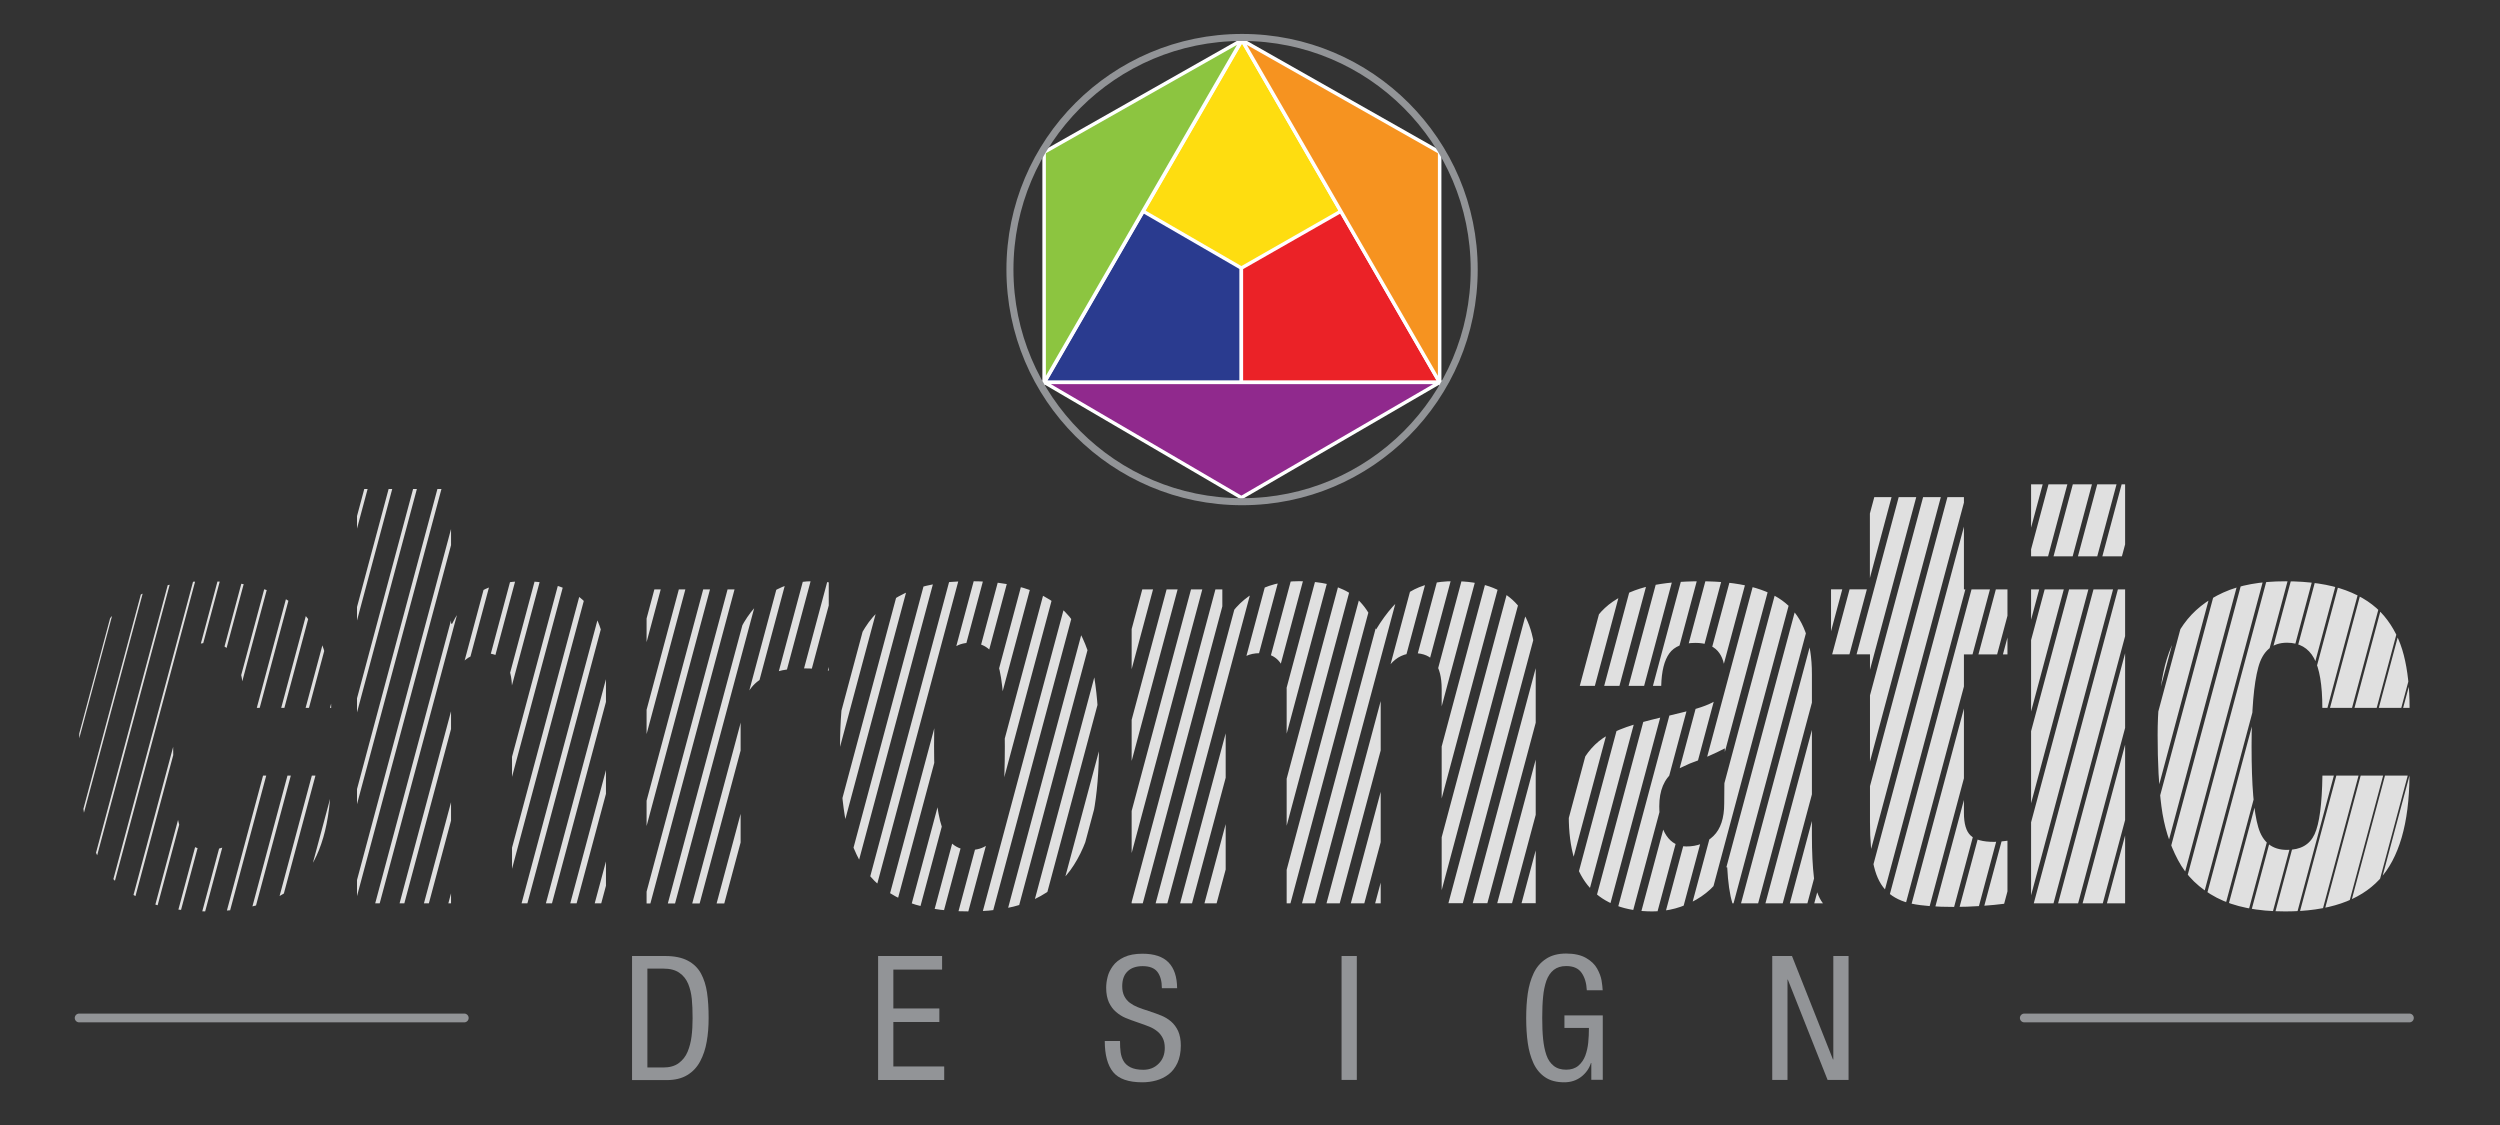
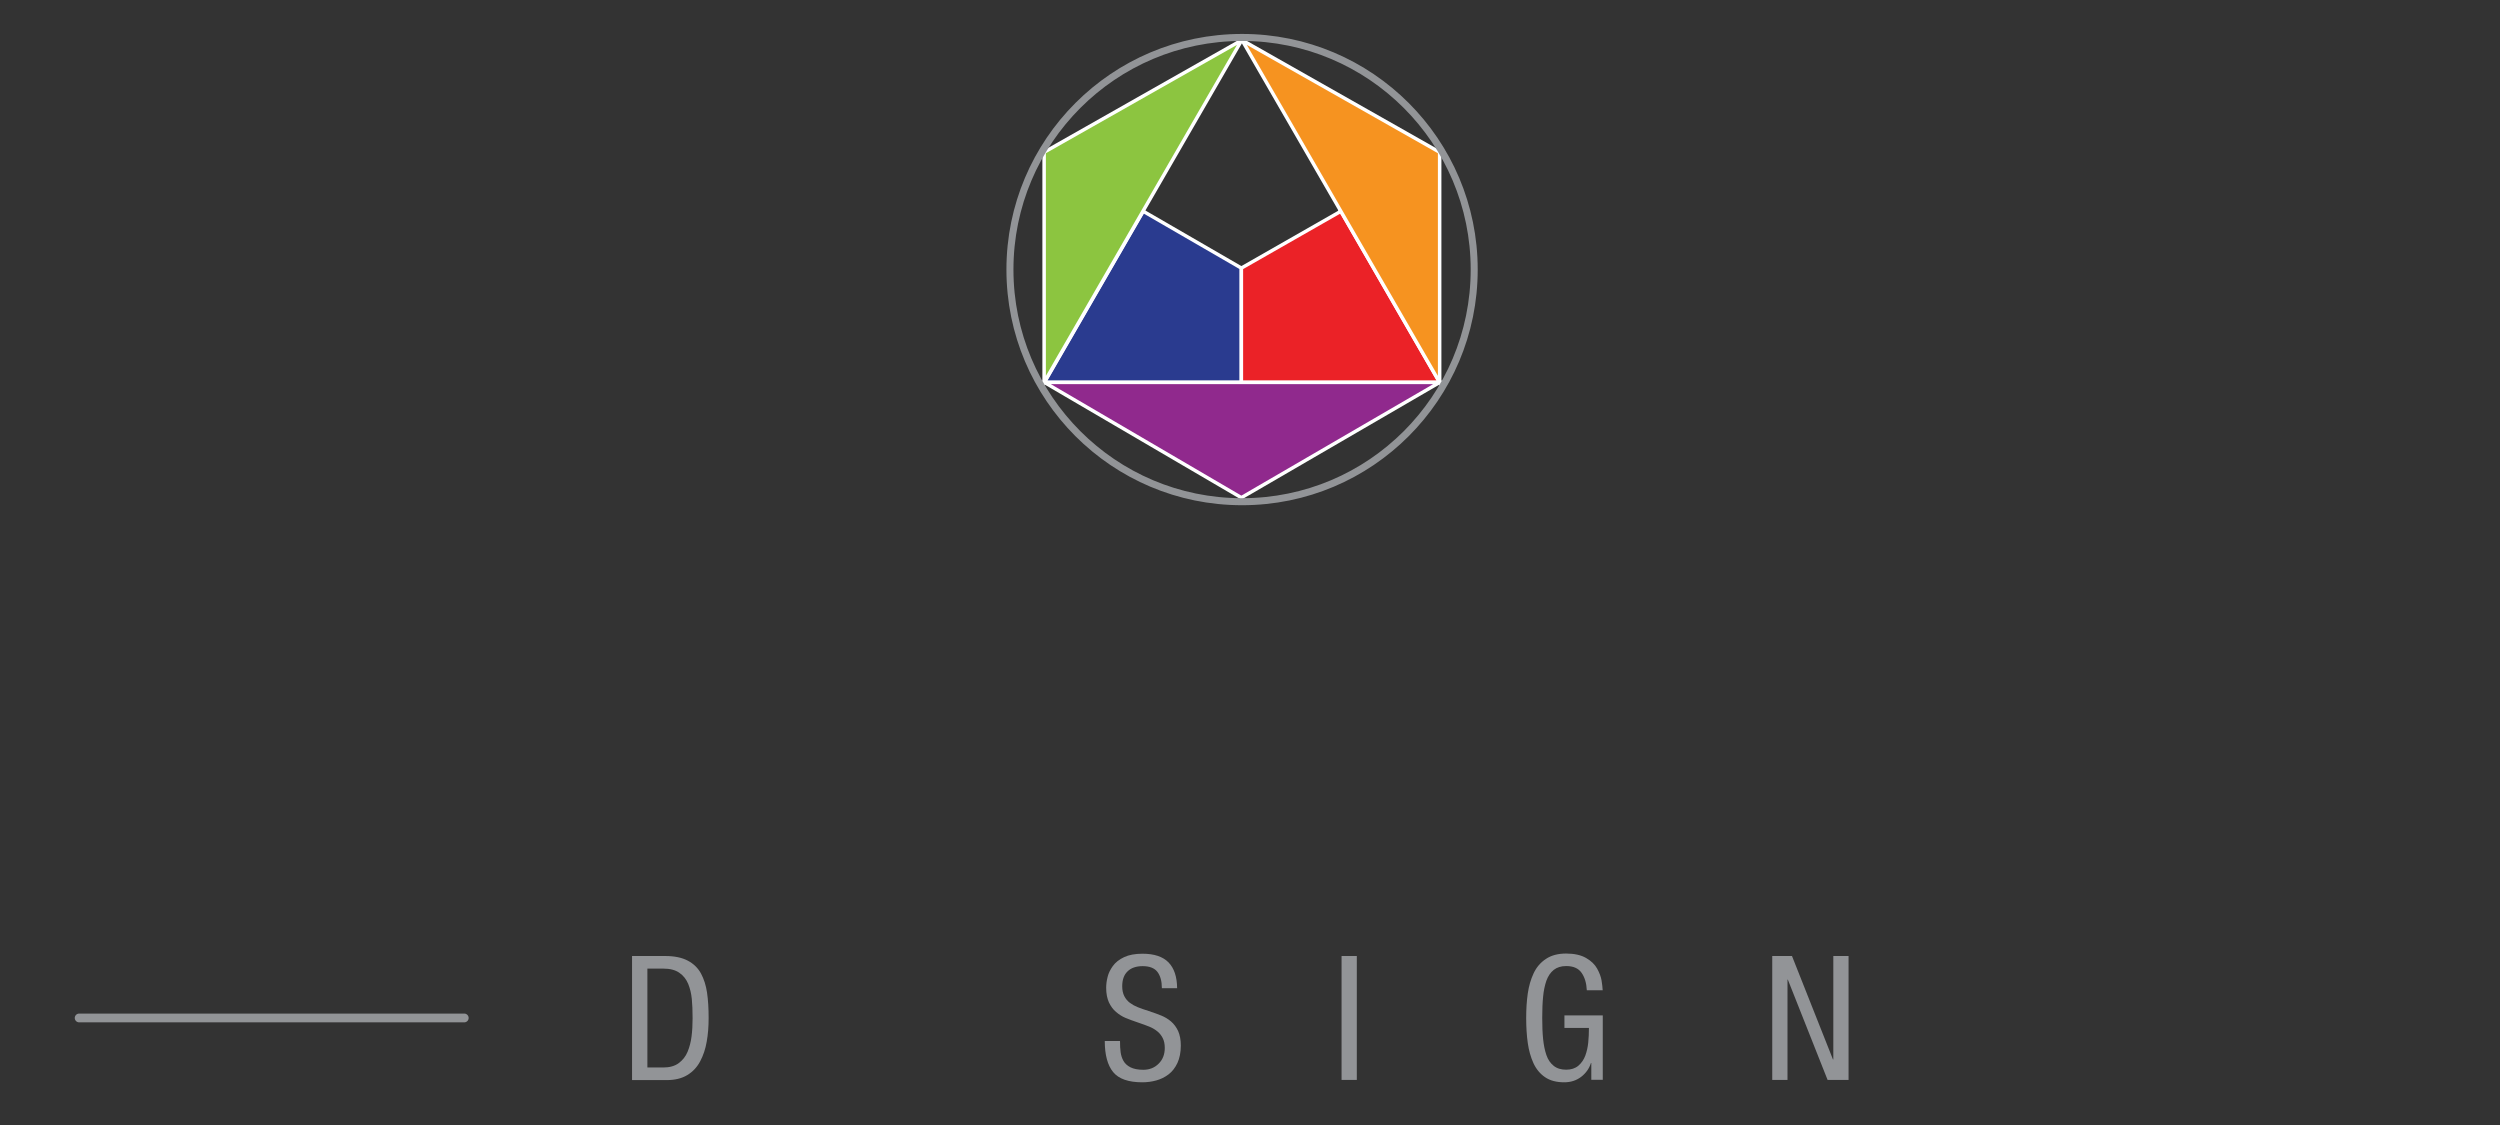
<svg xmlns="http://www.w3.org/2000/svg" width="100%" height="100%" viewBox="0 0 1182 532" version="1.1" xml:space="preserve" style="fill-rule:evenodd;clip-rule:evenodd;stroke-miterlimit:10;">
  <rect x="0" y="0" width="1182" height="532" fill="#333333" stroke="none" />
  <g>
    <clipPath id="_clip1">
-       <path d="M115.333,334.625c0,-10.792 -1.333,-18.625 -3.958,-23.458c-2.667,-4.834 -6.917,-7.292 -12.75,-7.292c-6.958,0 -11.5,3.875 -13.583,11.667c-2.125,7.791 -3.167,20.25 -3.167,37.458c0,18.292 1.042,31 3.167,38.125c2.083,7.125 6.625,10.708 13.583,10.708c6.417,0 10.75,-2.458 13.042,-7.416c2.291,-4.959 3.5,-14.167 3.708,-27.709l41.167,0c-0.167,22.667 -4.959,39.042 -14.25,49.125c-9.334,10.042 -24.125,15.084 -44.459,15.084c-13.375,-0 -24.125,-2.167 -32.375,-6.459c-8.25,-4.291 -14.375,-10.25 -18.375,-17.833c-4.041,-7.583 -6.625,-16.042 -7.833,-25.375c-1.208,-9.333 -1.792,-20.583 -1.792,-33.75c0,-11.167 0.917,-21.083 2.75,-29.75c1.834,-8.667 5.042,-16.25 9.584,-22.625c4.583,-6.417 10.791,-11.375 18.666,-14.958c7.875,-3.584 17.667,-5.334 29.375,-5.334c11.334,0 20.834,1.417 28.542,4.25c7.667,2.834 13.708,6.875 18.125,12.084c4.375,5.208 7.5,11.375 9.333,18.541c1.834,7.125 2.75,15.459 2.75,24.959l-41.25,-0l0,-0.042Zm53.459,-103.417l44.458,0l0,63.667l0.542,0c3.458,-7.125 8.041,-12.25 13.708,-15.375c5.667,-3.125 12.417,-4.667 20.292,-4.667c12.791,0 22.458,3.334 28.958,10c6.5,6.667 9.75,17.042 9.75,31.125l0,111.125l-44.417,0l0,-101.25c0,-11.333 -4.291,-17 -12.916,-17c-4.584,0 -8.375,1.792 -11.375,5.334c-3,3.583 -4.542,8.833 -4.542,15.791l0,97.125l-44.458,0l-0,-195.875Zm136.916,47.459l42.792,-0l0,20.833l0.542,-0c3.291,-7.333 7.875,-13.25 13.708,-17.833c5.833,-4.584 13.167,-6.875 21.958,-6.875c2.917,-0 5.292,0.166 7.125,0.541l0,41.75c-3.833,-0.75 -7.958,-1.083 -12.333,-1.083c-9.333,0 -16.542,2.167 -21.667,6.458c-5.125,4.292 -7.666,11.125 -7.666,20.459l-0,84.25l-44.459,-0l0,-148.5Zm120.667,146.625c-8.125,-3.75 -14.333,-9.042 -18.5,-15.917c-4.208,-6.875 -7.042,-14.833 -8.5,-23.875c-1.458,-9.042 -2.208,-19.792 -2.208,-32.25c-0,-12.083 0.875,-22.792 2.625,-32.083c1.75,-9.334 4.791,-17.459 9.208,-24.417c4.375,-6.958 10.625,-12.333 18.667,-16.208c8.041,-3.834 18.291,-5.75 30.75,-5.75c13.166,-0 23.875,1.875 32.083,5.625c8.25,3.75 14.417,9.041 18.5,15.916c4.125,6.875 6.917,14.834 8.375,23.875c1.458,9.042 2.208,19.792 2.208,32.25c0,12.084 -0.875,22.792 -2.625,32.084c-1.75,9.333 -4.791,17.458 -9.208,24.416c-4.375,6.959 -10.625,12.334 -18.667,16.209c-8.041,3.833 -18.291,5.75 -30.75,5.75c-13.166,-0 -23.833,-1.875 -31.958,-5.625Zm45.542,-111.084c-2.125,-6.875 -6.542,-10.291 -13.292,-10.291c-6.417,-0 -10.833,3.583 -13.292,10.708c-2.458,7.125 -3.708,19.833 -3.708,38.125c0,18.292 1.25,31.042 3.708,38.292c2.459,7.208 6.917,10.833 13.292,10.833c6.75,-0 11.208,-3.417 13.292,-10.292c2.083,-6.875 3.166,-19.708 3.166,-38.541c0,-19.042 -1.083,-32 -3.166,-38.834Zm63.125,-35.541l42.875,-0l-0,17.541l0.541,0c3.292,-6.75 8.042,-12.041 14.25,-15.791c6.209,-3.75 13.334,-5.625 21.417,-5.625c3.833,-0 7.458,0.291 10.833,0.833c3.375,0.542 6.75,1.583 10.167,3.167c3.375,1.541 6.417,3.875 9.042,7c2.666,3.125 4.791,7.041 6.458,11.791c5.125,-8.416 10.417,-14.291 15.917,-17.708c5.5,-3.375 12.416,-5.083 20.833,-5.083c12.792,-0 22.458,3.333 28.958,10c6.5,6.666 9.75,17.041 9.75,31.125l0,111.125l-44.458,-0l0,-101.209c0,-11.333 -4.292,-17 -12.917,-17c-4.583,0 -8.375,1.792 -11.375,5.334c-3,3.583 -4.541,8.833 -4.541,15.791l-0,97.125l-44.459,0l0,-101.25c0,-11.333 -4.291,-17 -12.916,-17c-4.584,0 -8.375,1.792 -11.375,5.334c-3,3.583 -4.542,8.833 -4.542,15.791l0,97.125l-44.458,0l-0,-148.416Zm210.75,45.541c0.166,-9.875 1.708,-18.041 4.541,-24.541c2.834,-6.5 6.917,-11.584 12.209,-15.209c5.125,-3.458 10.958,-5.958 17.541,-7.416c6.584,-1.459 14.542,-2.209 23.875,-2.209c18.459,0 31.875,3.417 40.209,10.292c8.333,6.875 12.5,18.083 12.5,33.625l-0,76.25c-0,8.042 0.333,14.667 0.958,19.875c0.625,5.208 2.042,9.292 4.25,12.208l-42.792,0c-1.291,-4.208 -2.083,-9.875 -2.458,-17l-0.542,0c-2.916,6.417 -7.583,11.5 -14,15.209c-6.416,3.75 -13.333,5.625 -20.833,5.625c-12.792,-0 -22.583,-3.667 -29.375,-10.959c-6.75,-7.333 -10.167,-18.75 -10.167,-34.291c0,-8.584 1.625,-16.292 4.959,-23.042c3.291,-6.75 7.666,-11.708 13.166,-14.833c3.667,-2 7.917,-3.75 12.75,-5.209c4.834,-1.458 10.542,-2.916 17.167,-4.375c5.292,-1.291 8.583,-2.083 9.875,-2.458c6.75,-1.833 11.125,-3.75 13.042,-5.75c1.916,-2 2.875,-5.75 2.875,-11.25c-0,-4.75 -1.167,-8.417 -3.417,-10.958c-2.292,-2.542 -5.792,-3.834 -10.542,-3.834c-5.875,0 -9.958,1.667 -12.333,4.959c-2.375,3.291 -3.667,8.416 -3.833,15.375l-39.625,-0l-0,-0.084Zm42.125,70.917c2.291,3.375 5.458,5.083 9.458,5.083c5.125,0 9.375,-1.666 12.75,-4.958c3.375,-3.292 5.083,-8.417 5.083,-15.375c0,-5.5 0.084,-11.333 0.292,-17.542l0,-8.5c-4.958,2.584 -10.417,4.959 -16.458,7.125c-3.834,1.667 -6.417,2.917 -7.667,3.834c-4.583,3.458 -6.875,8.958 -6.875,16.458c0,5.875 1.125,10.5 3.417,13.875Zm96.208,-85.75l-18.417,0l0,-30.75l18.375,0l0,-43.583l44.459,-0l-0,43.625l20.583,-0l0,30.75l-20.583,-0l-0,74.916c-0,5.125 1.041,8.709 3.166,10.709c2.084,2 5.792,3 11.125,3c1.625,-0 3.75,-0.167 6.292,-0.542l-0,29.625c-8.417,1.083 -16.917,1.667 -25.5,1.667c-8.25,-0 -14.792,-0.5 -19.625,-1.5c-4.833,-1 -8.75,-2.875 -11.667,-5.625c-2.916,-2.75 -5.041,-6.709 -6.291,-11.917c-1.292,-5.208 -1.917,-12.208 -1.917,-21l-0,-79.375Zm76.167,-80.375l44.458,0l0,34.042l-44.458,-0l-0,-34.042Zm-0,49.667l44.458,-0l0,148.416l-44.458,0l-0,-148.416Zm137.708,55.958c0,-10.792 -1.333,-18.625 -3.958,-23.458c-2.667,-4.834 -6.917,-7.292 -12.75,-7.292c-6.959,0 -11.5,3.875 -13.584,11.667c-2.125,7.791 -3.166,20.25 -3.166,37.458c-0,18.292 1.041,31 3.166,38.125c2.084,7.125 6.625,10.708 13.584,10.708c6.416,0 10.75,-2.458 13.041,-7.416c2.292,-4.959 3.5,-14.167 3.709,-27.709l41.166,0c-0.166,22.667 -4.958,39.042 -14.25,49.125c-9.333,10.042 -24.166,15.084 -44.458,15.084c-13.333,-0 -24.125,-2.167 -32.375,-6.459c-8.25,-4.291 -14.375,-10.25 -18.375,-17.833c-4.042,-7.583 -6.625,-16.042 -7.833,-25.375c-1.209,-9.333 -1.792,-20.583 -1.792,-33.75c0,-11.167 0.917,-21.083 2.75,-29.75c1.833,-8.667 5.042,-16.25 9.583,-22.625c4.584,-6.417 10.792,-11.375 18.667,-14.958c7.875,-3.584 17.667,-5.334 29.375,-5.334c11.333,0 20.833,1.417 28.542,4.25c7.666,2.834 13.708,6.875 18.125,12.084c4.375,5.208 7.5,11.375 9.333,18.541c1.833,7.125 2.75,15.459 2.75,24.959l-41.25,-0l0,-0.042Z" />
-     </clipPath>
+       </clipPath>
    <g clip-path="url(#_clip1)">
      <path d="M-76.333,773.792l-0.625,-0l215.25,-803.292l0.625,-0l-215.25,803.292Zm226.875,-803.292l-0.75,-0l-215.209,803.292l0.75,-0l215.209,-803.292Zm11.666,-0l-0.875,-0l-215.25,803.292l0.875,-0l215.25,-803.292Zm11.625,-0l-0.958,-0l-215.25,803.292l0.958,-0l215.25,-803.292Zm11.625,-0l-1.083,-0l-215.208,803.292l1.083,-0l215.208,-803.292Zm11.667,-0l-1.167,-0l-215.25,803.292l1.167,-0l215.25,-803.292Zm11.625,-0l-1.292,-0l-215.208,803.292l1.292,-0l215.208,-803.292Zm11.625,-0l-1.375,-0l-215.25,803.292l1.375,-0l215.25,-803.292Zm11.667,-0l-1.5,-0l-215.25,803.292l1.5,-0l215.25,-803.292Zm11.625,-0l-1.584,-0l-215.25,803.292l1.584,-0l215.25,-803.292Zm11.625,-0l-1.709,-0l-215.208,803.292l1.708,-0l215.209,-803.292Zm11.666,-0l-1.791,-0l-215.25,803.292l1.791,-0l215.25,-803.292Zm11.625,-0l-1.916,-0l-215.25,803.292l1.916,-0l215.25,-803.292Zm11.625,-0l-2.041,-0l-215.209,803.292l2.042,-0l215.208,-803.292Zm11.667,-0l-2.125,-0l-215.25,803.292l2.125,-0l215.25,-803.292Zm11.625,-0l-2.25,-0l-215.208,803.292l2.25,-0l215.208,-803.292Zm11.625,-0l-2.333,-0l-215.25,803.292l2.333,-0l215.25,-803.292Zm11.667,-0l-2.459,-0l-215.25,803.292l2.459,-0l215.25,-803.292Zm11.625,-0l-2.542,-0l-215.25,803.292l2.542,-0l215.25,-803.292Zm11.625,-0l-2.667,-0l-215.208,803.292l2.666,-0l215.209,-803.292Zm11.666,-0l-2.75,-0l-215.25,803.292l2.75,-0l215.25,-803.292Zm11.625,-0l-2.875,-0l-215.25,803.292l2.875,-0l215.25,-803.292Zm11.625,-0l-3,-0l-215.208,803.292l3,-0l215.208,-803.292Zm11.667,-0l-3.083,-0l-215.25,803.292l3.083,-0l215.25,-803.292Zm11.625,-0l-3.208,-0l-215.209,803.292l3.209,-0l215.208,-803.292Zm11.625,-0l-3.292,-0l-215.25,803.292l3.292,-0l215.25,-803.292Zm11.667,-0l-3.417,-0l-215.25,803.292l3.417,-0l215.25,-803.292Zm11.625,-0l-3.5,-0l-215.25,803.292l3.5,-0l215.25,-803.292Zm11.625,-0l-3.625,-0l-215.209,803.292l3.625,-0l215.209,-803.292Zm11.666,-0l-3.708,-0l-215.25,803.292l3.708,-0l215.25,-803.292Zm11.625,-0l-3.833,-0l-215.25,803.292l3.833,-0l215.25,-803.292Zm11.625,-0l-3.916,-0l-215.25,803.292l3.916,-0l215.25,-803.292Zm11.667,-0l-4.042,-0l-215.25,803.292l4.042,-0l215.25,-803.292Zm11.625,-0l-4.167,-0l-215.208,803.292l4.167,-0l215.208,-803.292Zm11.625,-0l-4.25,-0l-215.208,803.292l4.25,-0l215.208,-803.292Zm11.667,-0l-4.375,-0l-215.25,803.292l4.375,-0l215.25,-803.292Zm11.625,-0l-4.459,-0l-215.25,803.292l4.459,-0l215.25,-803.292Zm11.625,-0l-4.584,-0l-215.208,803.292l4.583,-0l215.209,-803.292Zm11.666,-0l-4.666,-0l-215.25,803.292l4.666,-0l215.25,-803.292Zm11.625,-0l-4.791,-0l-215.25,803.292l4.791,-0l215.25,-803.292Zm11.625,-0l-4.875,-0l-215.25,803.292l4.875,-0l215.25,-803.292Zm11.667,-0l-5,-0l-215.25,803.292l5,-0l215.25,-803.292Zm11.625,-0l-5.083,-0l-215.25,803.292l5.083,-0l215.25,-803.292Zm11.625,-0l-5.208,-0l-215.25,803.292l5.208,-0l215.25,-803.292Zm11.667,-0l-5.334,-0l-215.25,803.292l5.334,-0l215.25,-803.292Zm11.625,-0l-5.417,-0l-215.25,803.292l5.417,-0l215.25,-803.292Zm11.625,-0l-5.542,-0l-215.25,803.292l5.542,-0l215.25,-803.292Zm11.666,-0l-5.625,-0l-215.25,803.292l5.625,-0l215.25,-803.292Zm11.625,-0l-5.75,-0l-215.25,803.292l5.75,-0l215.25,-803.292Zm11.625,-0l-5.833,-0l-215.25,803.292l5.833,-0l215.25,-803.292Zm11.667,-0l-5.958,-0l-215.25,803.292l5.958,-0l215.25,-803.292Zm11.625,-0l-6.042,-0l-215.25,803.292l6.042,-0l215.25,-803.292Zm11.625,-0l-6.167,-0l-215.25,803.292l6.167,-0l215.25,-803.292Zm11.667,-0l-6.25,-0l-215.25,803.292l6.25,-0l215.25,-803.292Zm11.625,-0l-6.375,-0l-215.25,803.292l6.375,-0l215.25,-803.292Zm11.625,-0l-6.5,-0l-215.25,803.292l6.5,-0l215.25,-803.292Zm11.666,-0l-6.583,-0l-215.25,803.292l6.583,-0l215.25,-803.292Zm11.625,-0l-6.708,-0l-215.25,803.292l6.708,-0l215.25,-803.292Zm11.625,-0l-6.791,-0l-215.25,803.292l6.791,-0l215.25,-803.292Zm11.625,-0l-6.916,-0l-215.25,803.292l6.916,-0l215.25,-803.292Zm11.667,-0l-7,-0l-215.25,803.292l7,-0l215.25,-803.292Zm11.625,-0l-7.125,-0l-215.25,803.292l7.125,-0l215.25,-803.292Zm11.625,-0l-7.208,-0l-215.25,803.292l7.208,-0l215.25,-803.292Zm11.667,-0l-7.334,-0l-215.25,803.292l7.334,-0l215.25,-803.292Zm11.625,-0l-7.459,-0l-215.25,803.292l7.459,-0l215.25,-803.292Zm11.625,-0l-7.542,-0l-215.25,803.292l7.542,-0l215.25,-803.292Zm11.666,-0l-7.666,-0l-215.25,803.292l7.666,-0l215.25,-803.292Zm11.625,-0l-7.75,-0l-215.25,803.292l7.75,-0l215.25,-803.292Zm11.625,-0l-7.875,-0l-215.25,803.292l7.875,-0l215.25,-803.292Zm11.667,-0l-7.958,-0l-215.25,803.292l7.958,-0l215.25,-803.292Zm11.625,-0l-8.083,-0l-215.25,803.292l8.083,-0l215.25,-803.292Zm11.625,-0l-8.167,-0l-215.25,803.292l8.167,-0l215.25,-803.292Zm11.667,-0l-8.292,-0l-215.25,803.292l8.292,-0l215.25,-803.292Zm11.625,-0l-8.375,-0l-215.25,803.292l8.375,-0l215.25,-803.292Zm11.625,-0l-8.5,-0l-215.25,803.292l8.5,-0l215.25,-803.292Zm11.666,-0l-8.625,-0l-215.25,803.292l8.625,-0l215.25,-803.292Zm11.625,-0l-8.708,-0l-215.25,803.292l8.708,-0l215.25,-803.292Zm11.625,-0l-8.833,-0l-215.25,803.292l8.833,-0l215.25,-803.292Zm11.667,-0l-8.917,-0l-215.25,803.292l8.917,-0l215.25,-803.292Zm11.625,-0l-9.042,-0l-215.25,803.292l9.042,-0l215.25,-803.292Zm11.625,-0l-9.125,-0l-215.25,803.292l9.125,-0l215.25,-803.292Zm11.667,-0l-9.25,-0l-215.25,803.292l9.25,-0l215.25,-803.292Zm11.625,-0l-9.334,-0l-215.25,803.292l9.334,-0l215.25,-803.292Zm11.625,-0l-9.459,-0l-215.25,803.292l9.459,-0l215.25,-803.292Zm11.666,-0l-9.541,-0l-215.25,803.292l9.541,-0l215.25,-803.292Zm11.625,-0l-9.666,-0l-215.25,803.292l9.666,-0l215.25,-803.292Zm11.625,-0l-9.791,-0l-215.25,803.292l9.791,-0l215.25,-803.292Zm11.667,-0l-9.875,-0l-215.25,803.292l9.875,-0l215.25,-803.292Zm11.625,-0l-10,-0l-215.208,803.292l10,-0l215.208,-803.292Zm11.625,-0l-10.083,-0l-215.25,803.292l10.083,-0l215.25,-803.292Zm11.667,-0l-10.209,-0l-215.25,803.292l10.209,-0l215.25,-803.292Zm11.625,-0l-10.292,-0l-215.25,803.292l10.292,-0l215.25,-803.292Zm11.625,-0l-10.417,-0l-215.25,803.292l10.417,-0l215.25,-803.292Zm11.666,-0l-10.5,-0l-215.25,803.292l10.5,-0l215.25,-803.292Zm11.625,-0l-10.625,-0l-215.25,803.292l10.625,-0l215.25,-803.292Zm11.625,-0l-10.75,-0l-215.25,803.292l10.75,-0l215.25,-803.292Zm11.667,-0l-10.833,-0l-215.25,803.292l10.833,-0l215.25,-803.292Z" style="fill:#e0e0e0;fill-rule:nonzero;" />
    </g>
  </g>
-   <path d="M587.25,19l-46.75,80.875l-46.708,80.917l186.875,-0l-93.417,-161.792Z" style="fill:#fedd10;fill-rule:nonzero;stroke:#fff;stroke-width:1.66px;" />
  <path d="M586.917,180.792l-0,-54.042l-46.417,-26.875l-46.708,80.917l93.125,-0Z" style="fill:#2a3b8f;fill-rule:nonzero;stroke:#fff;stroke-width:1.66px;" />
  <path d="M633.958,99.875l-47.041,26.875l-0,54.042l93.75,-0l-46.709,-80.917Z" style="fill:#eb2227;fill-rule:nonzero;stroke:#fff;stroke-width:1.66px;" />
  <path d="M587.25,19l93.417,161.792l-0,-108.834l-93.417,-52.958Z" style="fill:#f69320;fill-rule:nonzero;stroke:#fff;stroke-width:1.66px;" />
  <path d="M587.083,19l-93.416,161.792l-0,-108.834l93.416,-52.958Z" style="fill:#8cc540;fill-rule:nonzero;stroke:#fff;stroke-width:1.66px;" />
  <path d="M493.792,180.792l186.875,-0l-93.75,54.5l-93.125,-54.5Z" style="fill:#90298d;fill-rule:nonzero;stroke:#fff;stroke-width:1.66px;" />
  <circle cx="587.25" cy="127.458" r="109.75" style="fill:none;stroke:#929497;stroke-width:3.32px;" />
  <g>
    <path d="M298.833,452l15.667,0c4.375,0 7.958,0.75 10.708,2.208c2.75,1.459 4.834,3.5 6.25,6.125c1.375,2.584 2.334,5.584 2.834,9c0.5,3.375 0.75,7.375 0.75,12c-0,4.042 -0.292,7.792 -0.917,11.209c-0.583,3.416 -1.625,6.5 -3.083,9.25c-1.459,2.75 -3.459,4.916 -6.084,6.5c-2.583,1.583 -5.833,2.375 -9.708,2.375l-16.417,-0l0,-58.667Zm7.25,52.708l7.542,0c2.958,0 5.375,-0.666 7.25,-2.041c1.875,-1.375 3.292,-3.167 4.208,-5.375c0.917,-2.209 1.542,-4.625 1.875,-7.209c0.334,-2.583 0.5,-5.5 0.5,-8.666c0,-3.5 -0.125,-6.542 -0.375,-9.125c-0.25,-2.584 -0.833,-4.959 -1.708,-7.125c-0.917,-2.167 -2.292,-3.959 -4.208,-5.25c-1.917,-1.334 -4.417,-1.959 -7.542,-1.959l-7.542,0l0,46.75Z" style="fill:#929497;fill-rule:nonzero;" />
-     <path d="M415.125,452l30.292,0l-0,6.417l-23.042,-0l0,18.375l21.75,-0l0,6.416l-21.75,0l0,21l24.042,0l-0,6.417l-31.25,0l-0,-58.625l-0.042,0Z" style="fill:#929497;fill-rule:nonzero;" />
-     <path d="M549.333,467.208c0,-3.291 -0.708,-5.833 -2.083,-7.666c-1.375,-1.834 -3.75,-2.75 -7,-2.75c-3.083,-0 -5.458,0.833 -7.125,2.458c-1.708,1.625 -2.542,4 -2.542,7.042c0,1.875 0.334,3.416 1,4.708c0.667,1.292 1.542,2.333 2.667,3.167c1.125,0.833 2.333,1.5 3.708,2.041c1.334,0.542 3.042,1.167 5.125,1.792c2.459,0.833 4.5,1.542 6.084,2.208c1.583,0.667 3.083,1.542 4.458,2.709c1.375,1.166 2.5,2.666 3.375,4.5c0.833,1.875 1.292,4.166 1.292,6.875c-0,3.208 -0.542,5.958 -1.584,8.25c-1.083,2.291 -2.458,4.083 -4.208,5.416c-1.75,1.334 -3.708,2.292 -5.833,2.875c-2.125,0.584 -4.334,0.875 -6.584,0.875c-6.583,0 -11.166,-1.625 -13.791,-4.833c-2.625,-3.208 -3.959,-8.125 -3.959,-14.708l7.209,-0c-0,2.083 0.083,3.875 0.291,5.333c0.209,1.458 0.625,2.833 1.334,4.083c0.708,1.25 1.833,2.292 3.333,3.042c1.5,0.75 3.5,1.167 6.042,1.167c2.916,-0 5.333,-0.959 7.25,-2.875c1.958,-1.917 2.916,-4.417 2.916,-7.459c0,-1.875 -0.333,-3.416 -1,-4.708c-0.666,-1.292 -1.541,-2.375 -2.666,-3.25c-1.125,-0.875 -2.334,-1.583 -3.709,-2.125c-1.333,-0.542 -3.041,-1.167 -5.125,-1.875c-2.458,-0.833 -4.5,-1.583 -6.083,-2.25c-1.583,-0.667 -3.083,-1.625 -4.458,-2.792c-1.375,-1.166 -2.5,-2.708 -3.375,-4.541c-0.834,-1.875 -1.292,-4.167 -1.292,-6.875c-0,-1.625 0.208,-3.334 0.667,-5.125c0.416,-1.792 1.291,-3.5 2.5,-5.209c1.25,-1.708 3,-3.083 5.291,-4.166c2.292,-1.084 5.209,-1.625 8.709,-1.625c5.541,-0 9.625,1.375 12.291,4.083c2.667,2.75 4.042,6.792 4.084,12.208l-7.209,0Z" style="fill:#929497;fill-rule:nonzero;" />
+     <path d="M549.333,467.208c0,-3.291 -0.708,-5.833 -2.083,-7.666c-1.375,-1.834 -3.75,-2.75 -7,-2.75c-3.083,-0 -5.458,0.833 -7.125,2.458c-1.708,1.625 -2.542,4 -2.542,7.042c0,1.875 0.334,3.416 1,4.708c0.667,1.292 1.542,2.333 2.667,3.167c1.125,0.833 2.333,1.5 3.708,2.041c1.334,0.542 3.042,1.167 5.125,1.792c2.459,0.833 4.5,1.542 6.084,2.208c1.583,0.667 3.083,1.542 4.458,2.709c1.375,1.166 2.5,2.666 3.375,4.5c0.833,1.875 1.292,4.166 1.292,6.875c-0,3.208 -0.542,5.958 -1.584,8.25c-1.083,2.291 -2.458,4.083 -4.208,5.416c-1.75,1.334 -3.708,2.292 -5.833,2.875c-2.125,0.584 -4.334,0.875 -6.584,0.875c-6.583,0 -11.166,-1.625 -13.791,-4.833c-2.625,-3.208 -3.959,-8.125 -3.959,-14.708l7.209,-0c-0,2.083 0.083,3.875 0.291,5.333c0.209,1.458 0.625,2.833 1.334,4.083c0.708,1.25 1.833,2.292 3.333,3.042c1.5,0.75 3.5,1.167 6.042,1.167c2.916,-0 5.333,-0.959 7.25,-2.875c1.958,-1.917 2.916,-4.417 2.916,-7.459c0,-1.875 -0.333,-3.416 -1,-4.708c-0.666,-1.292 -1.541,-2.375 -2.666,-3.25c-1.125,-0.875 -2.334,-1.583 -3.709,-2.125c-1.333,-0.542 -3.041,-1.167 -5.125,-1.875c-2.458,-0.833 -4.5,-1.583 -6.083,-2.25c-1.583,-0.667 -3.083,-1.625 -4.458,-2.792c-1.375,-1.166 -2.5,-2.708 -3.375,-4.541c-0.834,-1.875 -1.292,-4.167 -1.292,-6.875c-0,-1.625 0.208,-3.334 0.667,-5.125c0.416,-1.792 1.291,-3.5 2.5,-5.209c1.25,-1.708 3,-3.083 5.291,-4.166c2.292,-1.084 5.209,-1.625 8.709,-1.625c5.541,-0 9.625,1.375 12.291,4.083c2.667,2.75 4.042,6.792 4.084,12.208l-7.209,0" style="fill:#929497;fill-rule:nonzero;" />
    <rect x="634.292" y="452" width="7.208" height="58.583" style="fill:#929497;fill-rule:nonzero;" />
    <path d="M750.25,468.25c-0.167,-3.458 -1,-6.208 -2.5,-8.333c-1.5,-2.125 -3.917,-3.167 -7.25,-3.167c-2.417,0 -4.375,0.625 -5.917,1.833c-1.541,1.25 -2.666,2.959 -3.458,5.125c-0.75,2.209 -1.292,4.709 -1.542,7.542c-0.291,2.833 -0.416,6.167 -0.416,10c-0,3.833 0.125,7.167 0.416,10c0.292,2.833 0.792,5.375 1.542,7.542c0.75,2.208 1.917,3.916 3.458,5.125c1.542,1.25 3.5,1.833 5.917,1.833c2.333,0 4.25,-0.625 5.75,-1.875c1.458,-1.25 2.583,-2.875 3.292,-4.792c0.708,-1.958 1.166,-4 1.375,-6.125c0.208,-2.125 0.333,-4.458 0.333,-6.958l-11.583,0l-0,-5.917l18.125,0l-0,30.459l-5.417,-0l0,-7.959l-0.167,0c-0.833,2.625 -2.375,4.792 -4.625,6.542c-2.25,1.708 -4.916,2.583 -8,2.583c-3.666,0 -6.708,-0.791 -9.083,-2.416c-2.375,-1.625 -4.208,-3.834 -5.5,-6.667c-1.292,-2.833 -2.167,-6 -2.667,-9.5c-0.5,-3.542 -0.75,-7.5 -0.75,-11.875c0,-4.208 0.25,-8.042 0.75,-11.542c0.5,-3.458 1.417,-6.666 2.75,-9.5c1.334,-2.875 3.292,-5.166 5.834,-6.833c2.541,-1.708 5.75,-2.542 9.541,-2.542c3.875,0 7.042,0.709 9.417,2.084c2.417,1.375 4.167,3.083 5.25,5.041c1.083,1.959 1.792,3.834 2.083,5.542c0.292,1.708 0.459,3.292 0.542,4.708l-7.5,0l0,0.042Z" style="fill:#929497;fill-rule:nonzero;" />
    <path d="M837.875,452l9.375,0l19.375,48.917l0.167,-0l-0,-48.917l7.208,0l0,58.583l-9.917,0l-18.791,-47.416l-0.167,-0l0,47.416l-7.208,0l-0,-58.583l-0.042,0Z" style="fill:#929497;fill-rule:nonzero;" />
  </g>
  <path d="M37.417,481.292l182.083,-0" style="fill:none;fill-rule:nonzero;stroke:#929497;stroke-width:4.15px;stroke-linecap:round;" />
-   <path d="M957.083,481.292l182.084,-0" style="fill:none;fill-rule:nonzero;stroke:#929497;stroke-width:4.15px;stroke-linecap:round;" />
</svg>